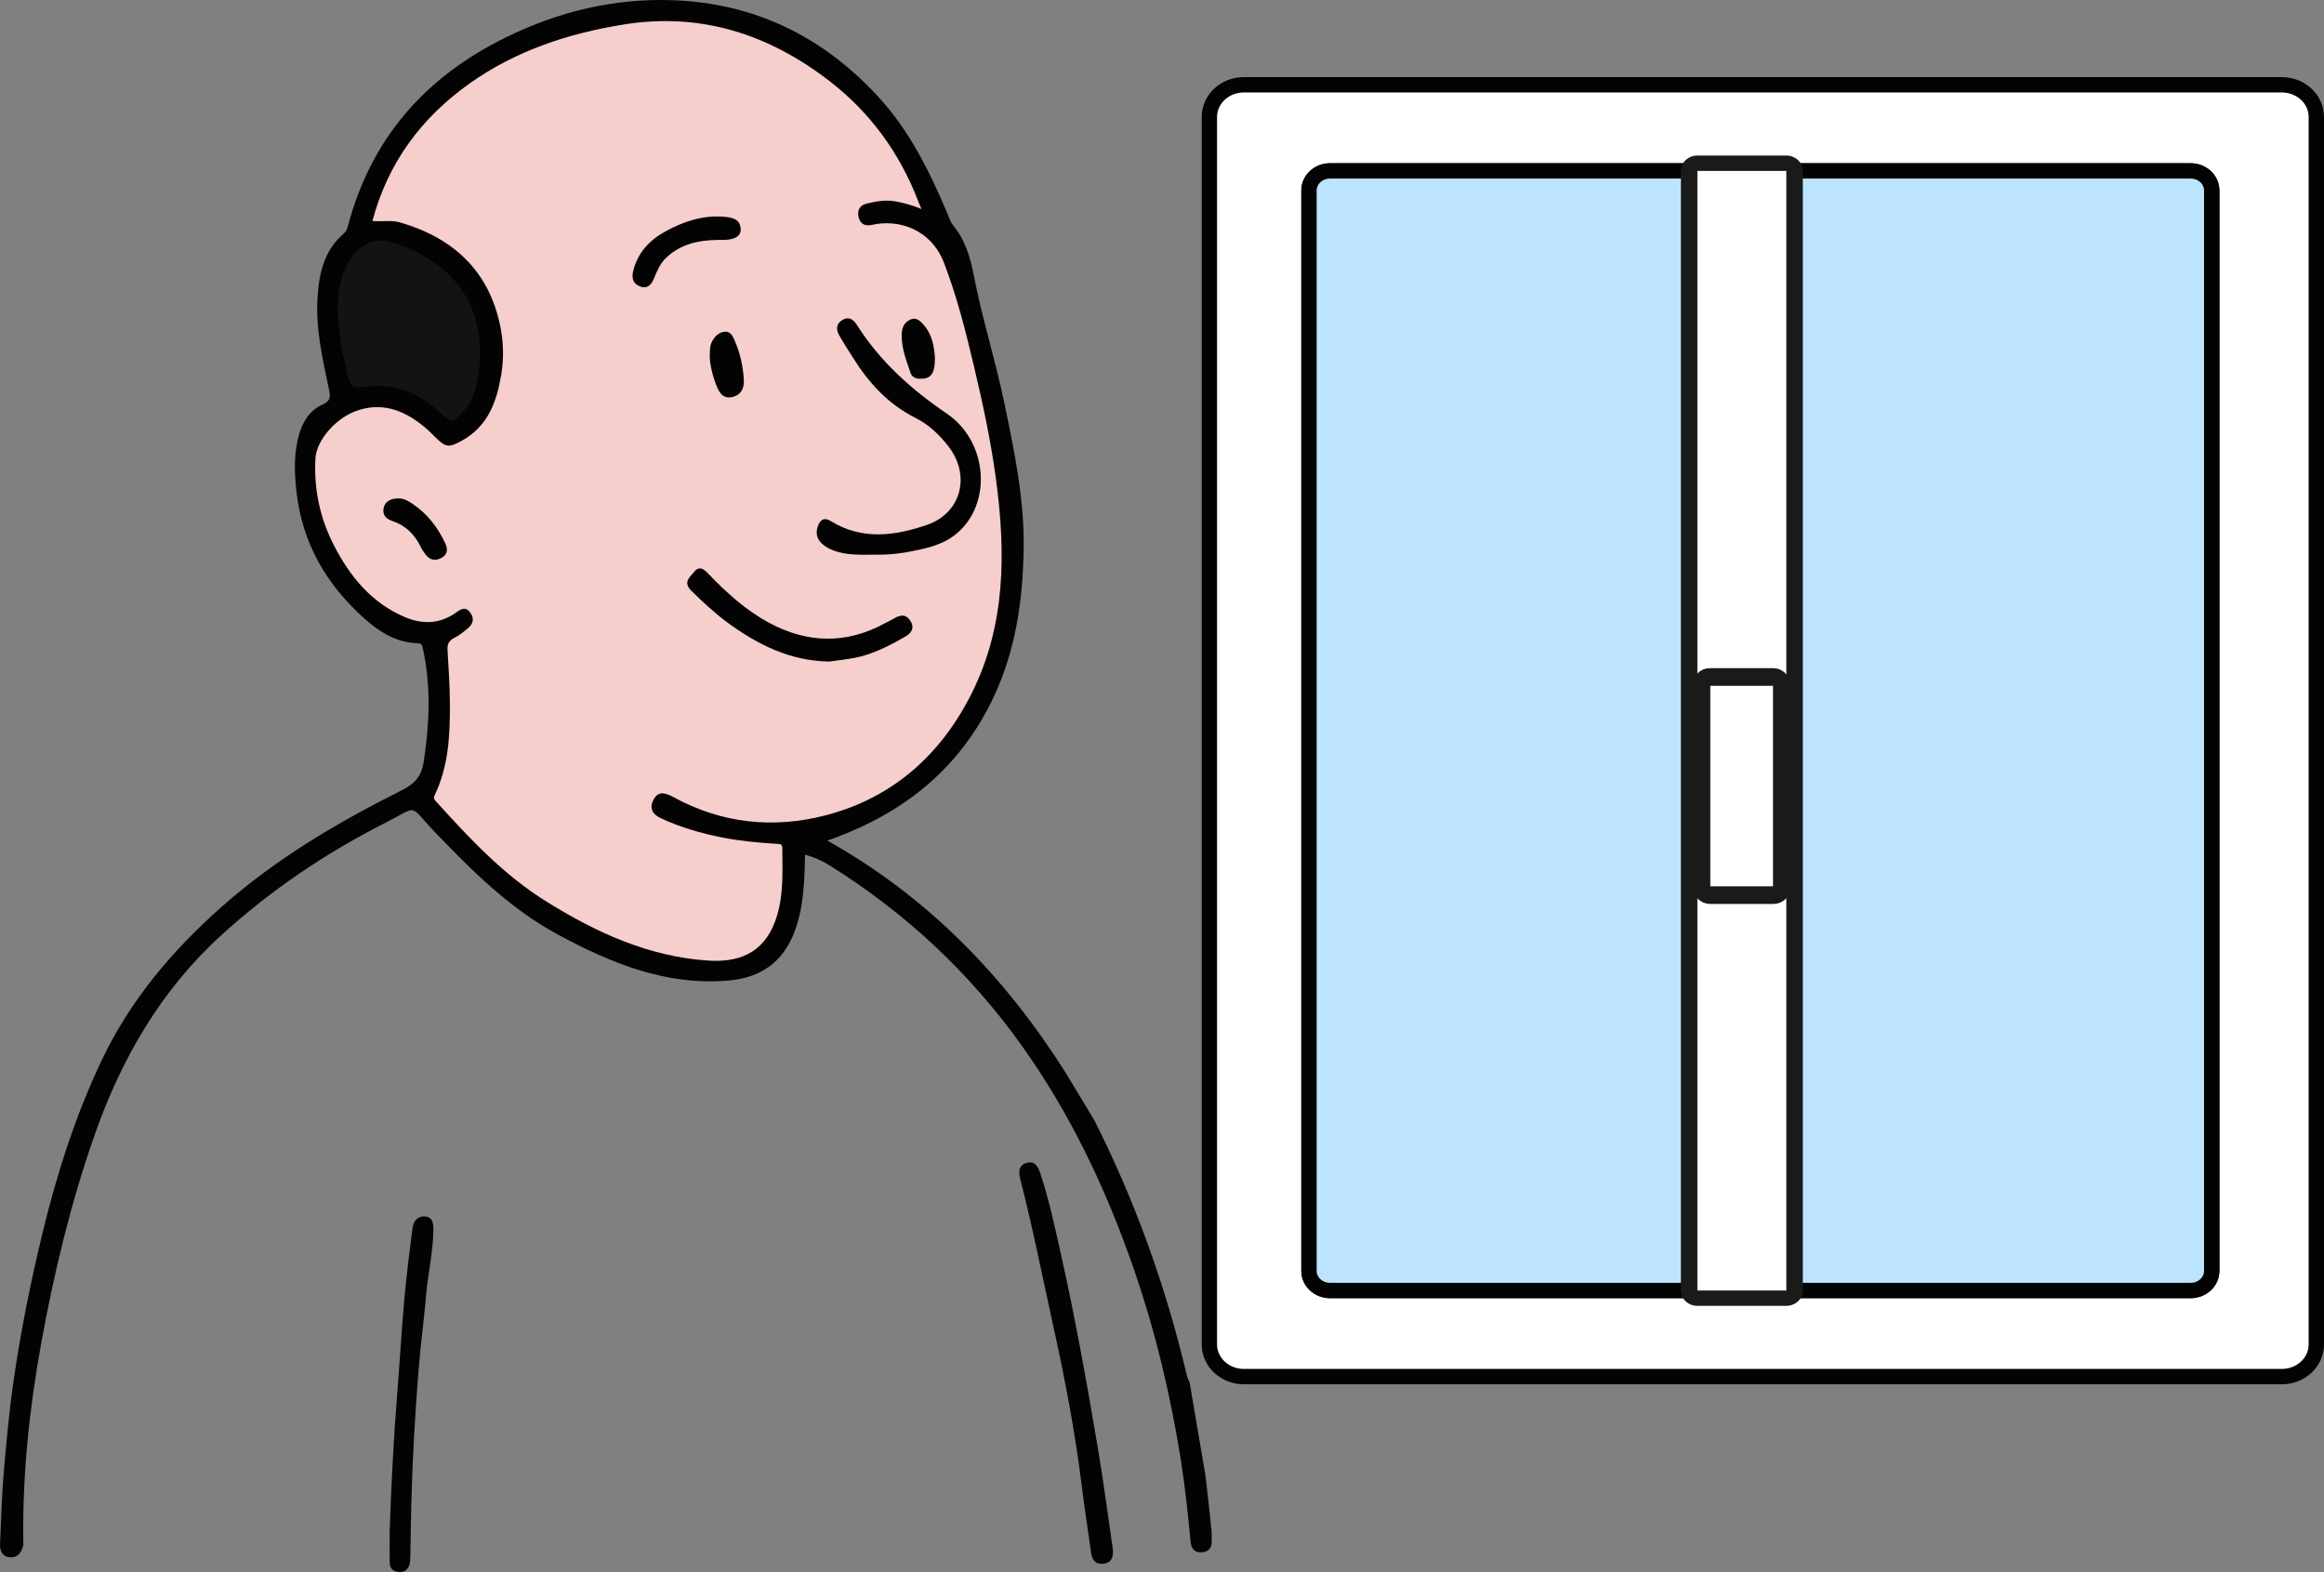
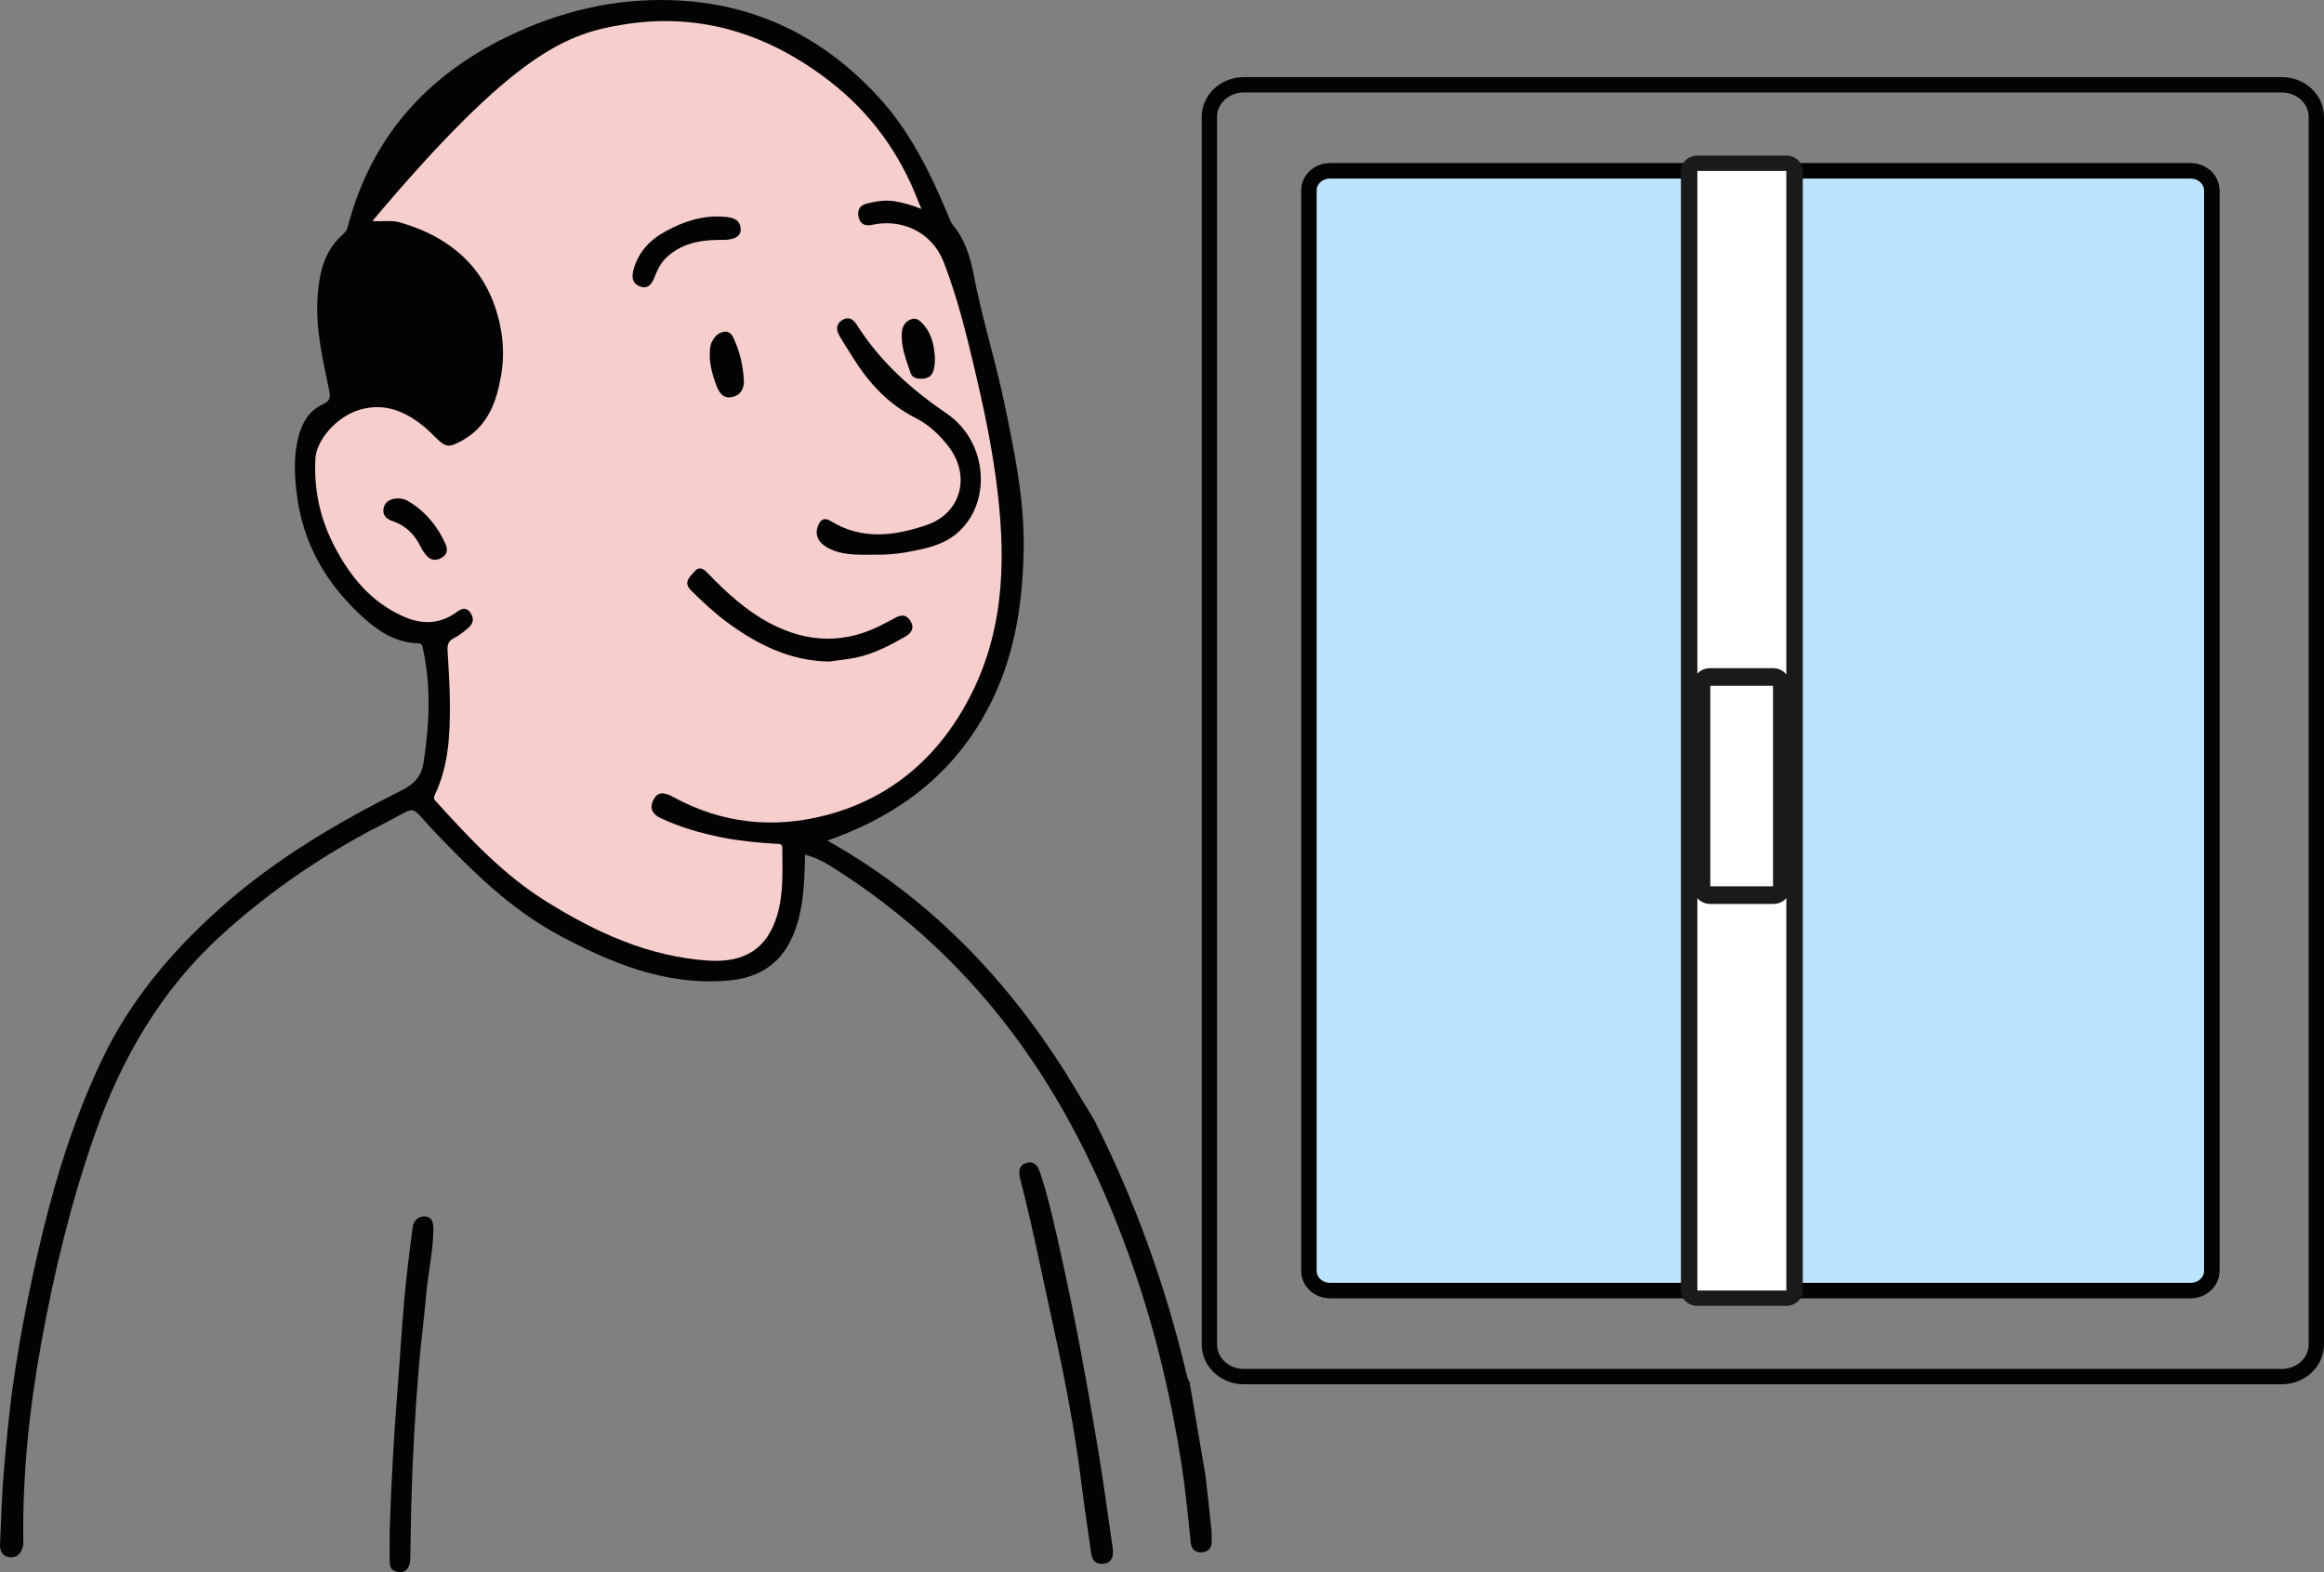
<svg xmlns="http://www.w3.org/2000/svg" viewBox="0 0 525.218 355.285" fill="none">
  <rect x="0" y="0" width="525.218" height="355.285" fill="#808080" stroke="none" />
-   <path d="M515.968 19.16H280.833C276.683 19.16 273.318 22.293 273.318 26.158V304.106C273.318 307.969 276.683 311.101 280.833 311.101H515.968C520.118 311.101 523.483 307.969 523.483 304.106V26.158C523.483 22.293 520.118 19.16 515.968 19.16ZM499.844 287.217C499.844 289.66 497.717 291.64 495.087 291.64H300.579C297.954 291.64 295.827 289.66 295.827 287.217V43.049C295.827 40.606 297.954 38.625 300.579 38.625H495.087C497.717 38.625 499.844 40.606 499.844 43.049V287.217Z" fill="white" />
  <path d="M300.579 38.623H383.604V291.637H300.579C297.954 291.637 295.827 289.657 295.827 287.215V43.047C295.827 40.604 297.954 38.623 300.579 38.623Z" stroke="#030303" stroke-width="3.468" stroke-linecap="round" stroke-linejoin="round" />
  <path d="M499.844 43.047V287.215C499.844 289.657 497.717 291.637 495.087 291.637H403.705V38.623H495.087C497.717 38.623 499.844 40.604 499.844 43.047Z" stroke="#030303" stroke-width="3.468" stroke-linecap="round" stroke-linejoin="round" />
  <path d="M300.579 38.623H383.604V291.637H300.579C297.954 291.637 295.827 289.657 295.827 287.215V43.047C295.827 40.604 297.954 38.623 300.579 38.623Z" fill="#BDE4FE" />
  <path d="M499.844 43.047V287.215C499.844 289.657 497.717 291.637 495.087 291.637H403.705V38.623H495.087C497.717 38.623 499.844 40.604 499.844 43.047Z" fill="#BDE4FE" />
  <path d="M300.579 38.623H383.604V291.637H300.579C297.954 291.637 295.827 289.657 295.827 287.215V43.047C295.827 40.604 297.954 38.623 300.579 38.623Z" stroke="#030303" stroke-width="3.468" stroke-linecap="round" stroke-linejoin="round" />
  <path d="M499.844 43.047V287.215C499.844 289.657 497.717 291.637 495.087 291.637H403.705V38.623H495.087C497.717 38.623 499.844 40.604 499.844 43.047Z" stroke="#030303" stroke-width="3.468" stroke-linecap="round" stroke-linejoin="round" />
  <path d="M515.683 19.16H281.118C276.81 19.16 273.318 22.411 273.318 26.42V303.841C273.318 307.851 276.81 311.101 281.118 311.101H515.683C519.99 311.101 523.483 307.851 523.483 303.841V26.42C523.483 22.411 519.99 19.16 515.683 19.16Z" stroke="#030303" stroke-width="3.468" stroke-linecap="round" stroke-linejoin="round" />
  <path d="M403.705 36.891H383.604C382.576 36.891 381.741 37.667 381.741 38.625V291.64C381.741 292.597 382.576 293.374 383.604 293.374H403.705C404.733 293.374 405.568 292.597 405.568 291.64V38.625C405.568 37.667 404.733 36.891 403.705 36.891Z" fill="white" />
  <path d="M403.705 38.625V291.64H383.604V38.625H403.705ZM403.705 35.156H383.604C381.547 35.156 379.879 36.709 379.879 38.625V291.64C379.879 293.554 381.547 295.107 383.604 295.107H403.705C405.763 295.107 407.43 293.554 407.43 291.64V38.625C407.43 36.709 405.763 35.156 403.705 35.156Z" fill="#1A1A1A" />
  <path d="M273.808 346.036C273.373 341.836 272.941 337.639 272.431 333.444L268.841 312.351C268.566 311.911 268.346 311.341 268.168 310.591C263.441 290.652 256.547 271.478 247.318 253.164L240.662 242.145C226.92 220.527 209.57 202.611 186.968 189.964C187.682 189.712 188.266 189.511 188.84 189.296C204.813 183.307 217.131 173.311 224.553 157.541C229.525 146.989 231.112 135.881 231.345 124.431C231.578 113.033 229.244 101.957 226.934 90.881C224.941 81.315 221.958 71.979 220.114 62.399C219.288 58.093 218.13 54.236 215.358 50.856C214.746 50.108 214.462 49.079 214.069 48.158C210.032 38.607 205.476 29.405 198.311 21.677C185.754 8.128 170.397 0.681 151.945 0.045C138.758 -0.409 126.267 2.602 114.392 8.418C96.113 17.371 83.828 31.276 78.614 51.164C78.459 51.753 78.221 52.319 77.713 52.759C73.161 56.644 72.065 61.946 71.747 67.537C71.346 74.588 72.975 81.395 74.389 88.216C74.721 89.824 74.571 90.661 72.933 91.395C69.997 92.709 68.405 95.29 67.556 98.31C66.384 102.49 66.515 106.693 66.986 110.994C68.274 122.762 73.792 132.173 82.474 139.892C85.867 142.912 89.676 145.236 94.423 145.367C95.418 145.39 95.436 145.961 95.6 146.699C97.443 155.18 97.052 163.647 95.754 172.166C95.273 175.345 93.751 177.117 90.909 178.538C76.382 185.808 62.43 194.027 50.191 204.846C38.946 214.781 29.396 226.067 22.912 239.756C17.04 252.164 12.886 265.149 9.651 278.458C6.939 289.627 4.68 300.876 3.037 312.261C2.07 318.95 1.468 325.665 0.876 332.382C0.39 337.882 0.283 343.411 0.007 348.934C-0.077 350.546 0.558 351.766 2.215 351.931C3.956 352.098 4.843 350.898 5.231 349.321C5.319 348.956 5.263 348.551 5.259 348.159C5.077 333.207 6.622 318.395 9.287 303.709C12.195 287.65 16.004 271.801 21.423 256.377C27.487 239.135 36.421 223.706 50.056 211.302C61.221 201.148 73.628 192.76 87.072 185.958C94.802 182.045 92.188 181.675 98.134 187.884C106.583 196.716 115.219 205.337 126.076 211.199C138.044 217.656 150.437 222.771 164.511 221.607C171.839 220.999 176.946 217.507 179.565 210.545C181.651 205.005 181.815 199.193 181.936 193.144C184.008 193.709 185.824 194.537 187.519 195.593C204.575 206.239 219.041 219.732 230.748 236.063C241.796 251.477 249.867 268.471 256.089 286.355C261.064 300.639 264.551 315.291 266.914 330.232C267.871 336.292 268.473 342.384 269.083 348.476C269.261 350.191 270.131 350.898 271.613 350.803C273.131 350.711 273.953 349.756 273.841 348.139C273.793 347.439 273.878 346.731 273.808 346.036Z" fill="#040303" />
  <path d="M78.651 59.402C80.929 55.241 84.747 53.427 89.205 54.923C102.321 59.313 109.837 68.874 108.273 83.386C107.83 87.473 106.859 91.255 103.591 94.102C102.461 95.084 101.785 95.397 100.445 94.121C95.712 89.604 90.339 86.547 83.398 87.365C79.295 87.847 79.234 87.706 78.305 83.662C77.264 79.141 76.345 74.597 76.401 69.683C76.336 66.237 76.859 62.675 78.651 59.402Z" fill="#040303" />
  <path d="M152.221 180.16C149.849 178.86 148.603 179.024 147.679 180.744C146.773 182.437 147.268 183.937 149.233 184.868C153.696 186.981 158.433 188.313 163.251 189.277C167.274 190.081 171.373 190.436 175.466 190.707C176.18 190.754 176.797 190.623 176.797 191.736C176.811 196.85 177.109 201.993 175.592 206.977C173.343 214.369 168.292 217.632 160.053 217.09C146.61 216.206 134.814 210.778 123.579 203.812C113.888 197.809 106.191 189.585 98.62 181.226C98.237 180.805 97.845 180.496 98.237 179.683C101.379 173.156 101.696 166.12 101.668 159.065C101.649 155.021 101.369 150.976 101.131 146.937C101.057 145.647 101.369 144.819 102.601 144.197C103.759 143.613 104.809 142.771 105.808 141.925C106.971 140.943 107.19 139.695 106.256 138.423C105.262 137.068 104.259 137.568 103.12 138.386C99.404 141.07 95.432 141.187 91.301 139.386C83.893 136.156 79.122 130.34 75.509 123.355C72.312 117.174 70.902 110.629 71.266 103.672C71.49 99.389 76.102 94.125 81.279 92.606C87.062 90.904 91.847 93.078 96.183 96.729C96.898 97.328 97.551 98.001 98.214 98.66C100.725 101.171 101.379 101.264 104.427 99.572C110.285 96.318 112.264 90.763 113.277 84.639C113.879 80.988 113.781 77.284 113.053 73.727C110.49 61.169 102.41 53.777 90.4 50.275C88.416 49.696 86.381 50.159 84.164 49.948C87.674 36.787 95.222 26.604 106.116 18.876C116.554 11.471 128.359 7.571 140.906 5.542C158.401 2.718 173.791 7.758 187.467 18.32C196.612 25.384 203.338 34.543 207.502 45.45C207.688 45.951 207.908 46.437 208.244 47.232C206.232 46.386 204.365 45.89 202.456 45.525C200.178 45.09 197.975 45.488 195.799 46.03C194.11 46.451 193.657 47.779 194.096 49.303C194.507 50.715 195.645 51.14 197.046 50.822C203.146 49.443 210.414 51.842 213.327 59.378C216.277 67.022 218.247 74.914 220.123 82.839C222.093 91.161 223.895 99.53 225.053 108.015C227.316 124.664 227.34 141.163 219.629 156.62C212.716 170.477 201.882 180.23 186.772 184.208C174.906 187.336 163.195 186.158 152.221 180.16Z" fill="#040303" />
  <path d="M251.52 350.258C251.6 351.826 251.29 353.116 249.474 353.373C247.603 353.633 246.814 352.578 246.58 350.866C245.88 345.814 245.087 340.769 244.461 335.704C242.996 323.82 240.769 312.066 238.192 300.386C235.69 289.05 233.454 277.648 230.56 266.399C230.173 264.894 230.196 263.271 232.063 262.789C233.912 262.306 234.622 263.691 235.116 265.191C237.077 271.116 238.374 277.213 239.737 283.285C242.991 297.797 245.614 312.436 248.088 327.097C249.386 334.792 250.39 342.539 251.525 350.263L251.52 350.258Z" fill="#040303" />
  <path d="M88.061 346.104C88.412 335.454 88.972 324.812 89.826 314.191C90.377 307.379 90.755 300.549 91.366 293.742C91.861 288.267 92.533 282.803 93.266 277.35C93.462 275.891 94.508 274.728 96.151 274.911C97.668 275.083 97.938 276.315 97.938 277.695C97.934 282.69 96.748 287.542 96.323 292.489C95.847 298.057 95.086 303.596 94.634 309.166C93.812 319.32 93.224 329.49 92.958 339.672C92.855 343.641 92.818 347.611 92.734 351.578C92.72 352.271 92.72 353.001 92.51 353.646C92.136 354.786 91.334 355.408 90.036 355.263C88.724 355.113 88.089 354.356 88.071 353.108C88.033 350.776 88.061 348.439 88.061 346.101V346.104Z" fill="#040303" />
-   <path d="M84.163 49.943C87.673 36.782 95.221 26.6 106.116 18.871C116.553 11.466 128.358 7.567 140.905 5.542C158.4 2.718 173.79 7.758 187.467 18.32C196.611 25.384 203.338 34.543 207.501 45.45C207.693 45.946 207.912 46.432 208.243 47.232C206.232 46.386 204.365 45.89 202.456 45.525C200.182 45.09 197.979 45.488 195.804 46.03C194.109 46.451 193.657 47.779 194.1 49.303C194.511 50.715 195.645 51.14 197.05 50.822C203.151 49.443 210.419 51.842 213.331 59.378C216.281 67.022 218.251 74.914 220.128 82.839C222.098 91.161 223.899 99.53 225.052 108.011C227.316 124.659 227.344 141.163 219.633 156.615C212.72 170.473 201.886 180.225 186.776 184.204C174.91 187.327 163.199 186.154 152.225 180.15C149.849 178.851 148.607 179.014 147.683 180.735C146.773 182.427 147.272 183.923 149.238 184.858C153.7 186.976 158.433 188.309 163.255 189.272C167.279 190.076 171.377 190.431 175.471 190.698C176.185 190.745 176.796 190.614 176.801 191.726C176.815 196.846 177.114 201.984 175.597 206.973C173.347 214.364 168.296 217.628 160.062 217.085C146.619 216.201 134.818 210.774 123.588 203.807C113.897 197.804 106.2 189.58 98.629 181.216C98.246 180.796 97.854 180.487 98.246 179.673C101.388 173.147 101.71 166.111 101.677 159.055C101.658 155.011 101.378 150.967 101.145 146.928C101.07 145.642 101.383 144.81 102.615 144.193C103.773 143.608 104.823 142.762 105.822 141.916C106.984 140.934 107.204 139.69 106.27 138.419C105.271 137.058 104.268 137.559 103.133 138.381C99.418 141.065 95.45 141.182 91.319 139.382C83.911 136.151 79.136 130.335 75.523 123.35C72.326 117.17 70.916 110.619 71.28 103.663C71.504 99.385 76.121 94.12 81.292 92.596C87.076 90.894 91.861 93.068 96.197 96.72C96.911 97.318 97.564 97.991 98.223 98.651C100.734 101.161 101.388 101.25 104.436 99.558C110.294 96.304 112.273 90.754 113.286 84.625C113.888 80.978 113.79 77.27 113.062 73.717C110.494 61.159 102.414 53.763 90.409 50.261C88.425 49.682 86.39 50.144 84.173 49.934L84.163 49.943Z" fill="#F6CECB" />
-   <path d="M76.4 69.677C76.335 66.231 76.858 62.669 78.65 59.396C80.928 55.235 84.747 53.426 89.204 54.917C102.316 59.307 109.836 68.869 108.268 83.381C107.824 87.471 106.858 91.254 103.586 94.101C102.461 95.083 101.784 95.396 100.444 94.115C95.711 89.603 90.338 86.541 83.393 87.359C79.29 87.841 79.234 87.7 78.3 83.656C77.259 79.135 76.34 74.591 76.396 69.672L76.4 69.677Z" fill="#131313" />
+   <path d="M84.163 49.943C116.553 11.466 128.358 7.567 140.905 5.542C158.4 2.718 173.79 7.758 187.467 18.32C196.611 25.384 203.338 34.543 207.501 45.45C207.693 45.946 207.912 46.432 208.243 47.232C206.232 46.386 204.365 45.89 202.456 45.525C200.182 45.09 197.979 45.488 195.804 46.03C194.109 46.451 193.657 47.779 194.1 49.303C194.511 50.715 195.645 51.14 197.05 50.822C203.151 49.443 210.419 51.842 213.331 59.378C216.281 67.022 218.251 74.914 220.128 82.839C222.098 91.161 223.899 99.53 225.052 108.011C227.316 124.659 227.344 141.163 219.633 156.615C212.72 170.473 201.886 180.225 186.776 184.204C174.91 187.327 163.199 186.154 152.225 180.15C149.849 178.851 148.607 179.014 147.683 180.735C146.773 182.427 147.272 183.923 149.238 184.858C153.7 186.976 158.433 188.309 163.255 189.272C167.279 190.076 171.377 190.431 175.471 190.698C176.185 190.745 176.796 190.614 176.801 191.726C176.815 196.846 177.114 201.984 175.597 206.973C173.347 214.364 168.296 217.628 160.062 217.085C146.619 216.201 134.818 210.774 123.588 203.807C113.897 197.804 106.2 189.58 98.629 181.216C98.246 180.796 97.854 180.487 98.246 179.673C101.388 173.147 101.71 166.111 101.677 159.055C101.658 155.011 101.378 150.967 101.145 146.928C101.07 145.642 101.383 144.81 102.615 144.193C103.773 143.608 104.823 142.762 105.822 141.916C106.984 140.934 107.204 139.69 106.27 138.419C105.271 137.058 104.268 137.559 103.133 138.381C99.418 141.065 95.45 141.182 91.319 139.382C83.911 136.151 79.136 130.335 75.523 123.35C72.326 117.17 70.916 110.619 71.28 103.663C71.504 99.385 76.121 94.12 81.292 92.596C87.076 90.894 91.861 93.068 96.197 96.72C96.911 97.318 97.564 97.991 98.223 98.651C100.734 101.161 101.388 101.25 104.436 99.558C110.294 96.304 112.273 90.754 113.286 84.625C113.888 80.978 113.79 77.27 113.062 73.717C110.494 61.159 102.414 53.763 90.409 50.261C88.425 49.682 86.39 50.144 84.173 49.934L84.163 49.943Z" fill="#F6CECB" />
  <path d="M197.522 125.337C193.316 125.426 190.067 125.412 187.075 123.804C184.984 122.677 184.125 120.975 184.802 119.021C185.301 117.586 186.118 116.754 187.766 117.768C194.819 122.111 202.203 121.116 209.443 118.638C217.243 115.973 219.437 107.501 214.382 100.928C212.314 98.239 209.896 95.949 206.876 94.434C200.714 91.339 196.298 86.49 192.718 80.749C191.696 79.113 190.641 77.495 189.68 75.821C188.956 74.554 188.9 73.269 190.282 72.371C191.715 71.441 192.816 72.109 193.605 73.357C198.838 81.642 205.896 87.977 213.962 93.461C223.302 99.81 224.268 113.822 216.211 120.573C212.949 123.304 208.92 124.047 204.92 124.786C202.171 125.291 199.37 125.412 197.517 125.337H197.522Z" fill="#040303" />
  <path d="M187.42 149.507C178.678 149.386 171.298 145.739 164.459 140.727C161.519 138.572 158.863 136.075 156.253 133.513C154.311 131.606 155.838 130.493 156.865 129.249C158.111 127.734 159.124 128.665 160.118 129.698C164.217 133.957 168.567 137.927 173.805 140.741C182.501 145.417 191.271 145.627 200.033 140.83C200.705 140.461 201.415 140.152 202.073 139.759C203.52 138.89 204.813 138.735 205.807 140.409C206.778 142.05 205.821 143.168 204.589 143.874C201.051 145.893 197.424 147.796 193.381 148.624C191.416 149.026 189.409 149.218 187.42 149.503V149.507Z" fill="#040303" />
  <path d="M162.051 54.227C157.784 54.297 153.803 55.18 150.568 58.238C149.237 59.496 148.533 61.108 147.87 62.754C147.305 64.152 146.483 65.335 144.798 64.783C143.183 64.255 142.665 63.035 143.099 61.267C144.126 57.046 146.829 54.227 150.479 52.244C154.587 50.014 158.928 48.57 163.708 48.999C165.477 49.158 167.213 49.453 167.39 51.679C167.526 53.343 166.074 54.212 163.446 54.222C162.979 54.222 162.513 54.222 162.051 54.222V54.227Z" fill="#040303" />
  <path d="M89.797 112.655C91.118 112.519 92.197 113.174 93.2 113.842C96.552 116.072 98.928 119.158 100.622 122.777C101.173 123.96 101.252 125.175 99.899 125.998C98.494 126.844 97.247 126.666 96.225 125.372C95.8 124.834 95.403 124.259 95.105 123.642C93.746 120.813 91.716 118.765 88.682 117.751C87.342 117.302 86.385 116.442 86.693 114.824C86.945 113.482 88.187 112.641 89.797 112.659V112.655Z" fill="#040303" />
  <path d="M160.407 80.696C160.435 79.191 160.398 78.298 160.818 77.395C161.462 76.012 162.489 75.016 163.917 74.955C165.234 74.899 165.715 76.227 166.177 77.306C167.334 80.018 167.922 82.87 168.104 85.797C168.221 87.653 167.558 89.201 165.57 89.701C163.553 90.21 162.61 88.887 161.971 87.284C161.056 84.983 160.477 82.604 160.407 80.696Z" fill="#040303" />
  <path d="M211.292 80.885C211.296 84.639 210.293 85.696 207.768 85.588C206.755 85.546 206.036 85.07 205.775 84.275C204.804 81.362 203.632 78.491 203.8 75.303C203.879 73.807 204.491 72.759 205.803 72.198C207.128 71.633 208.006 72.563 208.762 73.428C210.821 75.78 211.138 78.702 211.296 80.885H211.292Z" fill="#040303" />
  <rect x="384.529" y="152.991" width="18.164" height="49.301" rx="1.896" fill="white" stroke="#1A1A1A" stroke-width="3.992" />
  <rect x="1.92" y="-2.06" width="3.415" height="12.311" rx="1.708" transform="matrix(-0.151 -3.997 3.998 -0.13 1598.28 767.415)" fill="white" stroke="#1A1A1A" stroke-width="3.992" />
</svg>